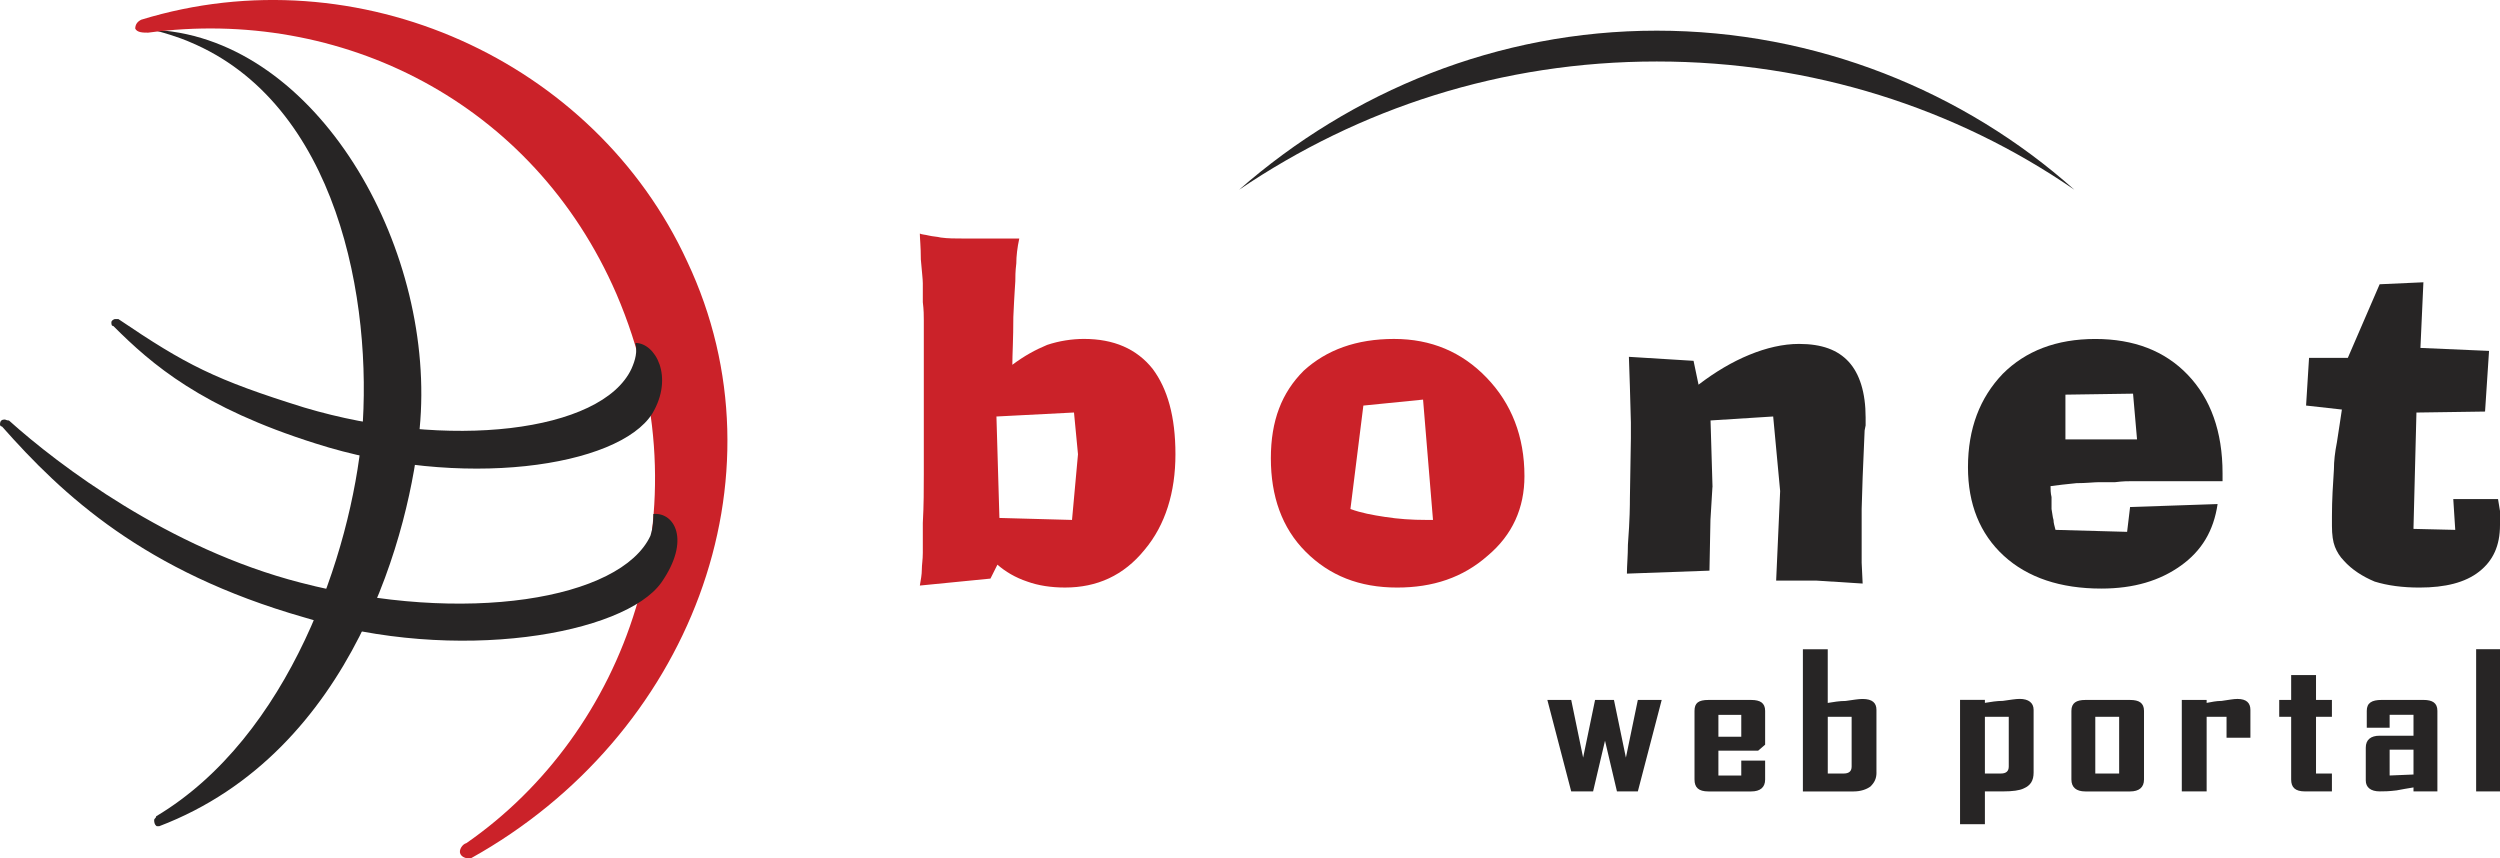
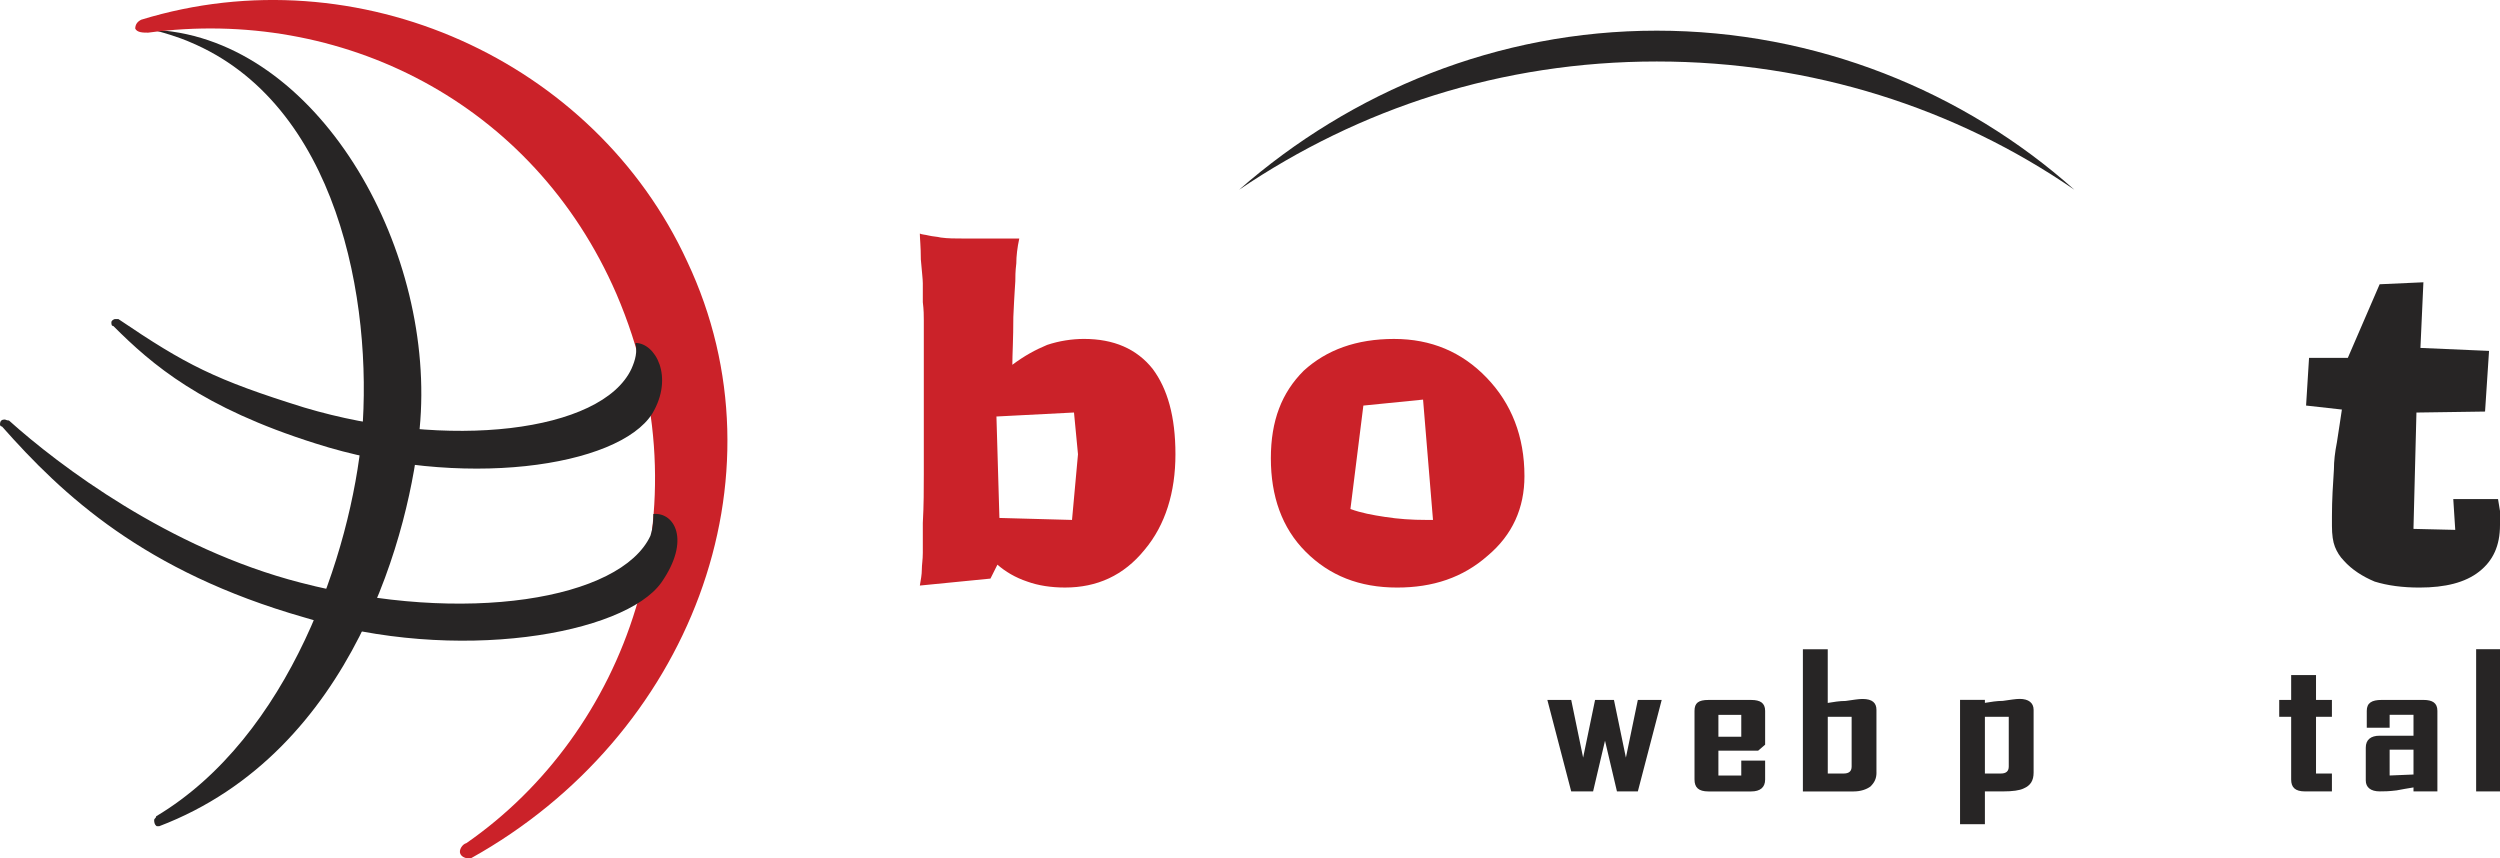
<svg xmlns="http://www.w3.org/2000/svg" id="_Слой_1" data-name="Слой 1" viewBox="0 0 807.8 277.37">
  <defs>
    <style>
      .cls-1 {
        fill: #272525;
      }

      .cls-1, .cls-2 {
        fill-rule: evenodd;
      }

      .cls-2 {
        fill: #cb2229;
      }
    </style>
  </defs>
  <path class="cls-1" d="M51.41,266.97h-.64c-.32,0-.96-.64-.96-1.93,0-.64,.64-.64,.64-1.28,43.06-25.71,62.98-85.15,66.51-123.39,3.53-42.74-7.71-107-55.91-126.92,0,0-3.53-1.61-10.6-3.53h2.89c51.09,5.46,87.72,71.98,82.26,128.53-2.89,31.81-20.89,104.43-84.19,128.53h0Z" />
  <path class="cls-2" d="M47.88,10.55c-1.61,0-3.53,0-4.18-1.29,0-1.29,.64-2.25,1.93-2.89C115.68-15.15,192.15,19.55,222.03,84.46c33.1,70.05,.64,153.59-69.73,192.79-.96,.32-2.89,0-3.53-1.29-.64-1.29,.64-3.21,1.93-3.53,51.41-35.67,78.4-107.64,48.52-177.37C172.23,32.73,109.89,2.2,47.88,10.55h0Z" />
  <path class="cls-1" d="M.64,137.8c-.64,0-.64-.64-.64-.64,0-1.29,.64-1.61,1.61-1.61,0,0,.64,.32,1.29,.32,16.07,14.46,51.73,41.45,94.15,52.38,53.02,13.82,103.47,5.46,113.1-15.1,.96-2.89,.96-5.46,.96-7.07,6.75-.64,12.21,8.35,2.57,22.17-11.89,16.71-66.19,26.35-115.35,11.25C46.59,184.71,20.24,159.97,.64,137.8H.64Z" />
  <path class="cls-1" d="M36.63,105.34c-.64,0-.64-.64-.64-1.29,0-.32,.64-.96,1.29-.96h.96c21.85,14.78,31.17,19.6,60.09,28.6,46.27,13.82,96.08,8.03,105.71-12.53,1.28-2.89,1.93-5.46,1.28-8.35,6.43,0,12.53,10.92,5.46,22.81-10.92,17.35-62.01,24.74-108.93,9.64-36.63-11.57-52.7-25.38-65.23-37.92h0Z" />
  <path class="cls-1" d="M400.37,61.32c36.31-31.81,83.54-51.41,134.96-51.41s99.29,19.6,134.95,51.41c-38.24-26.35-84.83-41.45-134.95-41.45s-96.08,15.1-134.96,41.45h0Z" />
  <path class="cls-2" d="M322.93,167.36l23.46,.64,1.93-21.21-1.29-13.5-25.06,1.29,.96,32.77h0Zm-25.71,21.85c.32-1.93,.64-3.53,.64-5.14s.32-3.21,.32-5.46v-9.64c.32-5.78,.32-10.92,.32-15.75v-49.8c0-1.29,0-3.21-.32-5.78v-6.11c0-1.29-.32-3.86-.64-7.71,0-4.18-.32-6.75-.32-8.35,.64,.32,1.61,.32,2.89,.64,1.29,.32,2.57,.32,3.86,.64,2.25,.32,4.82,.32,7.39,.32h17.99c-.64,2.89-.96,5.78-.96,8.03-.32,2.57-.32,4.5-.32,5.78,0,.32-.32,4.18-.64,11.57,0,7.07-.32,12.21-.32,15.42,3.86-2.89,7.39-4.82,11.25-6.43,3.86-1.29,8.03-1.93,11.89-1.93,9.64,0,17.03,3.21,22.17,9.64,4.82,6.43,7.39,15.42,7.39,27.63s-3.21,22.81-9.96,30.85c-6.75,8.35-15.42,12.21-25.71,12.21-4.5,0-8.68-.64-12.21-1.93-3.86-1.29-7.07-3.21-9.64-5.46l-2.25,4.5-22.81,2.25h0Z" />
  <path class="cls-2" d="M459.81,129.12l-19.28,1.93-4.18,33.42c3.53,1.29,7.07,1.93,11.25,2.57,4.18,.64,8.35,.96,13.5,.96h1.93l-3.21-38.88h0Zm-9.32-19.6c11.89,0,21.85,4.18,29.88,12.53,8.03,8.35,12.21,18.96,12.21,31.81,0,10.28-3.86,18.96-11.89,25.71-8.03,7.07-17.67,10.28-29.24,10.28-12.21,0-21.85-3.86-29.56-11.57-7.71-7.71-11.25-17.99-11.25-30.2s3.53-21.21,10.6-28.28c7.39-6.75,17.03-10.28,29.24-10.28h0Z" />
-   <path class="cls-1" d="M553.32,157.4l-.64,10.6-.32,16.39-26.67,.96c0-2.57,.32-5.78,.32-9.32,.64-8.35,.64-13.17,.64-14.78l.32-19.6v-5.14l-.32-11.57-.32-9.64,20.89,1.29,1.61,7.71c5.46-4.18,10.92-7.39,16.39-9.64,5.46-2.25,10.92-3.53,16.07-3.53,7.39,0,12.53,1.93,16.07,5.78,3.53,3.86,5.46,9.96,5.46,17.99v2.57l-.32,1.61-.64,15.1-.32,10.28v17.35l.32,6.75-15.1-.96h-12.85l1.29-28.92-2.25-24.1-20.24,1.28,.64,21.53h0Z" />
-   <path class="cls-1" d="M667.38,141.98h23.14l-1.29-14.78-21.85,.32v14.46h0Zm20.89,21.85l28.28-.96c-1.29,8.68-5.14,15.1-11.89,19.92-6.75,4.82-15.1,7.39-25.71,7.39-13.17,0-23.78-3.53-31.49-10.6-7.71-7.07-11.57-16.71-11.57-28.6,0-12.53,3.86-22.49,11.25-30.2,7.39-7.39,17.35-11.25,29.88-11.25s22.49,3.86,29.88,11.57c7.39,7.71,11.25,18.32,11.25,31.81v2.57h-29.24c-1.28,0-2.89,0-5.46,.32h-5.14c-1.61,0-4.18,.32-7.39,.32-3.21,.32-6.1,.64-8.35,.96,0,.96,0,2.25,.32,3.53v3.86c.32,1.61,.32,2.57,.64,3.53,0,.96,.32,1.93,.64,3.21l23.14,.64,.96-8.03h0Z" />
  <path class="cls-1" d="M745.14,131.05l.96-15.42h12.53l10.28-23.78,14.14-.64-.96,21.21,22.17,.96-1.29,19.6-22.17,.32-.96,37.59,13.5,.32-.64-9.96h14.46l.64,3.86v4.5c0,6.75-2.25,11.57-6.75,15.1-4.5,3.53-10.92,5.14-19.28,5.14-5.46,0-10.28-.64-14.46-1.93-3.86-1.61-7.39-3.86-9.96-6.75-1.29-1.29-2.25-2.89-2.89-4.5-.64-1.61-.96-3.86-.96-6.75v-3.21c0-5.14,.32-10.28,.64-15.1,0-2.57,.32-5.46,.96-8.68,.64-4.5,1.29-8.03,1.61-10.6l-11.57-1.29h0Z" />
  <polygon class="cls-1" points="536.93 226.16 529.22 255.72 522.47 255.72 518.61 239.34 514.76 255.72 507.69 255.72 499.98 226.16 507.69 226.16 511.54 244.8 515.4 226.16 521.5 226.16 525.36 244.8 529.22 226.16 536.93 226.16 536.93 226.16" />
  <path class="cls-1" d="M570.35,251.87c0,2.57-1.61,3.86-4.5,3.86h-13.82c-3.21,0-4.5-1.29-4.5-3.86v-22.17c0-2.57,1.28-3.53,4.5-3.53h13.82c2.89,0,4.5,.96,4.5,3.53v10.92l-2.25,1.93h-12.85v8.03h7.39v-4.82h7.71v6.11h0Zm-7.71-13.82v-7.07h-7.39v7.07h7.39Z" />
  <path class="cls-1" d="M606.33,249.62c0,1.93-.64,3.21-1.93,4.5-1.29,.96-3.21,1.61-5.46,1.61h-16.39v-45.95h8.03v17.35c1.93-.32,3.86-.64,5.78-.64,2.25-.32,4.18-.64,5.46-.64,3.21,0,4.5,1.29,4.5,3.53v20.24h0Zm-8.03-1.93v-16.07h-7.71v18.32h5.14c1.61,0,2.57-.64,2.57-2.25h0Z" />
  <path class="cls-1" d="M657.1,249.62c0,2.57-.96,4.18-3.21,5.14-1.29,.64-3.53,.96-6.75,.96h-5.78v10.6h-8.03v-40.17h8.03v.96c1.93-.32,3.86-.64,5.78-.64,2.25-.32,4.18-.64,5.46-.64,2.89,0,4.5,1.29,4.5,3.53v20.24h0Zm-8.03-1.93v-16.07h-7.71v18.32h5.14c1.61,0,2.57-.64,2.57-2.25h0Z" />
-   <path class="cls-1" d="M692.77,251.87c0,2.57-1.61,3.86-4.5,3.86h-14.46c-2.89,0-4.5-1.29-4.5-3.86v-22.17c0-2.57,1.61-3.53,4.5-3.53h14.46c2.89,0,4.5,.96,4.5,3.53v22.17h0Zm-8.03-1.93v-18.32h-7.71v18.32h7.71Z" />
-   <path class="cls-1" d="M727.15,238.37h-7.71v-6.75h-6.43v24.1h-8.03v-29.56h8.03v.96c1.61-.32,3.21-.64,4.82-.64,2.25-.32,3.86-.64,5.14-.64,2.89,0,4.18,1.29,4.18,3.53v9h0Z" />
  <path class="cls-1" d="M753.5,255.72h-8.68c-3.21,0-4.5-1.29-4.5-3.86v-20.24h-3.86v-5.46h3.86v-8.03h8.03v8.03h5.14v5.46h-5.14v18.32h5.14v5.78h0Z" />
  <path class="cls-1" d="M787.56,255.72h-7.71v-1.29c-1.93,.32-3.86,.64-5.46,.96-2.57,.32-4.18,.32-5.46,.32-2.89,0-4.5-1.29-4.5-3.53v-10.6c0-2.57,1.61-3.86,4.5-3.86h10.92v-6.75h-7.71v4.18h-7.39v-5.46c0-2.57,1.61-3.53,4.82-3.53h13.5c2.89,0,4.5,.96,4.5,3.53v26.03h0Zm-7.71-5.46v-8.03h-7.71v8.35l7.71-.32h0Z" />
  <polygon class="cls-1" points="807.8 255.72 800.09 255.72 800.09 209.77 807.8 209.77 807.8 255.72 807.8 255.72" />
</svg>